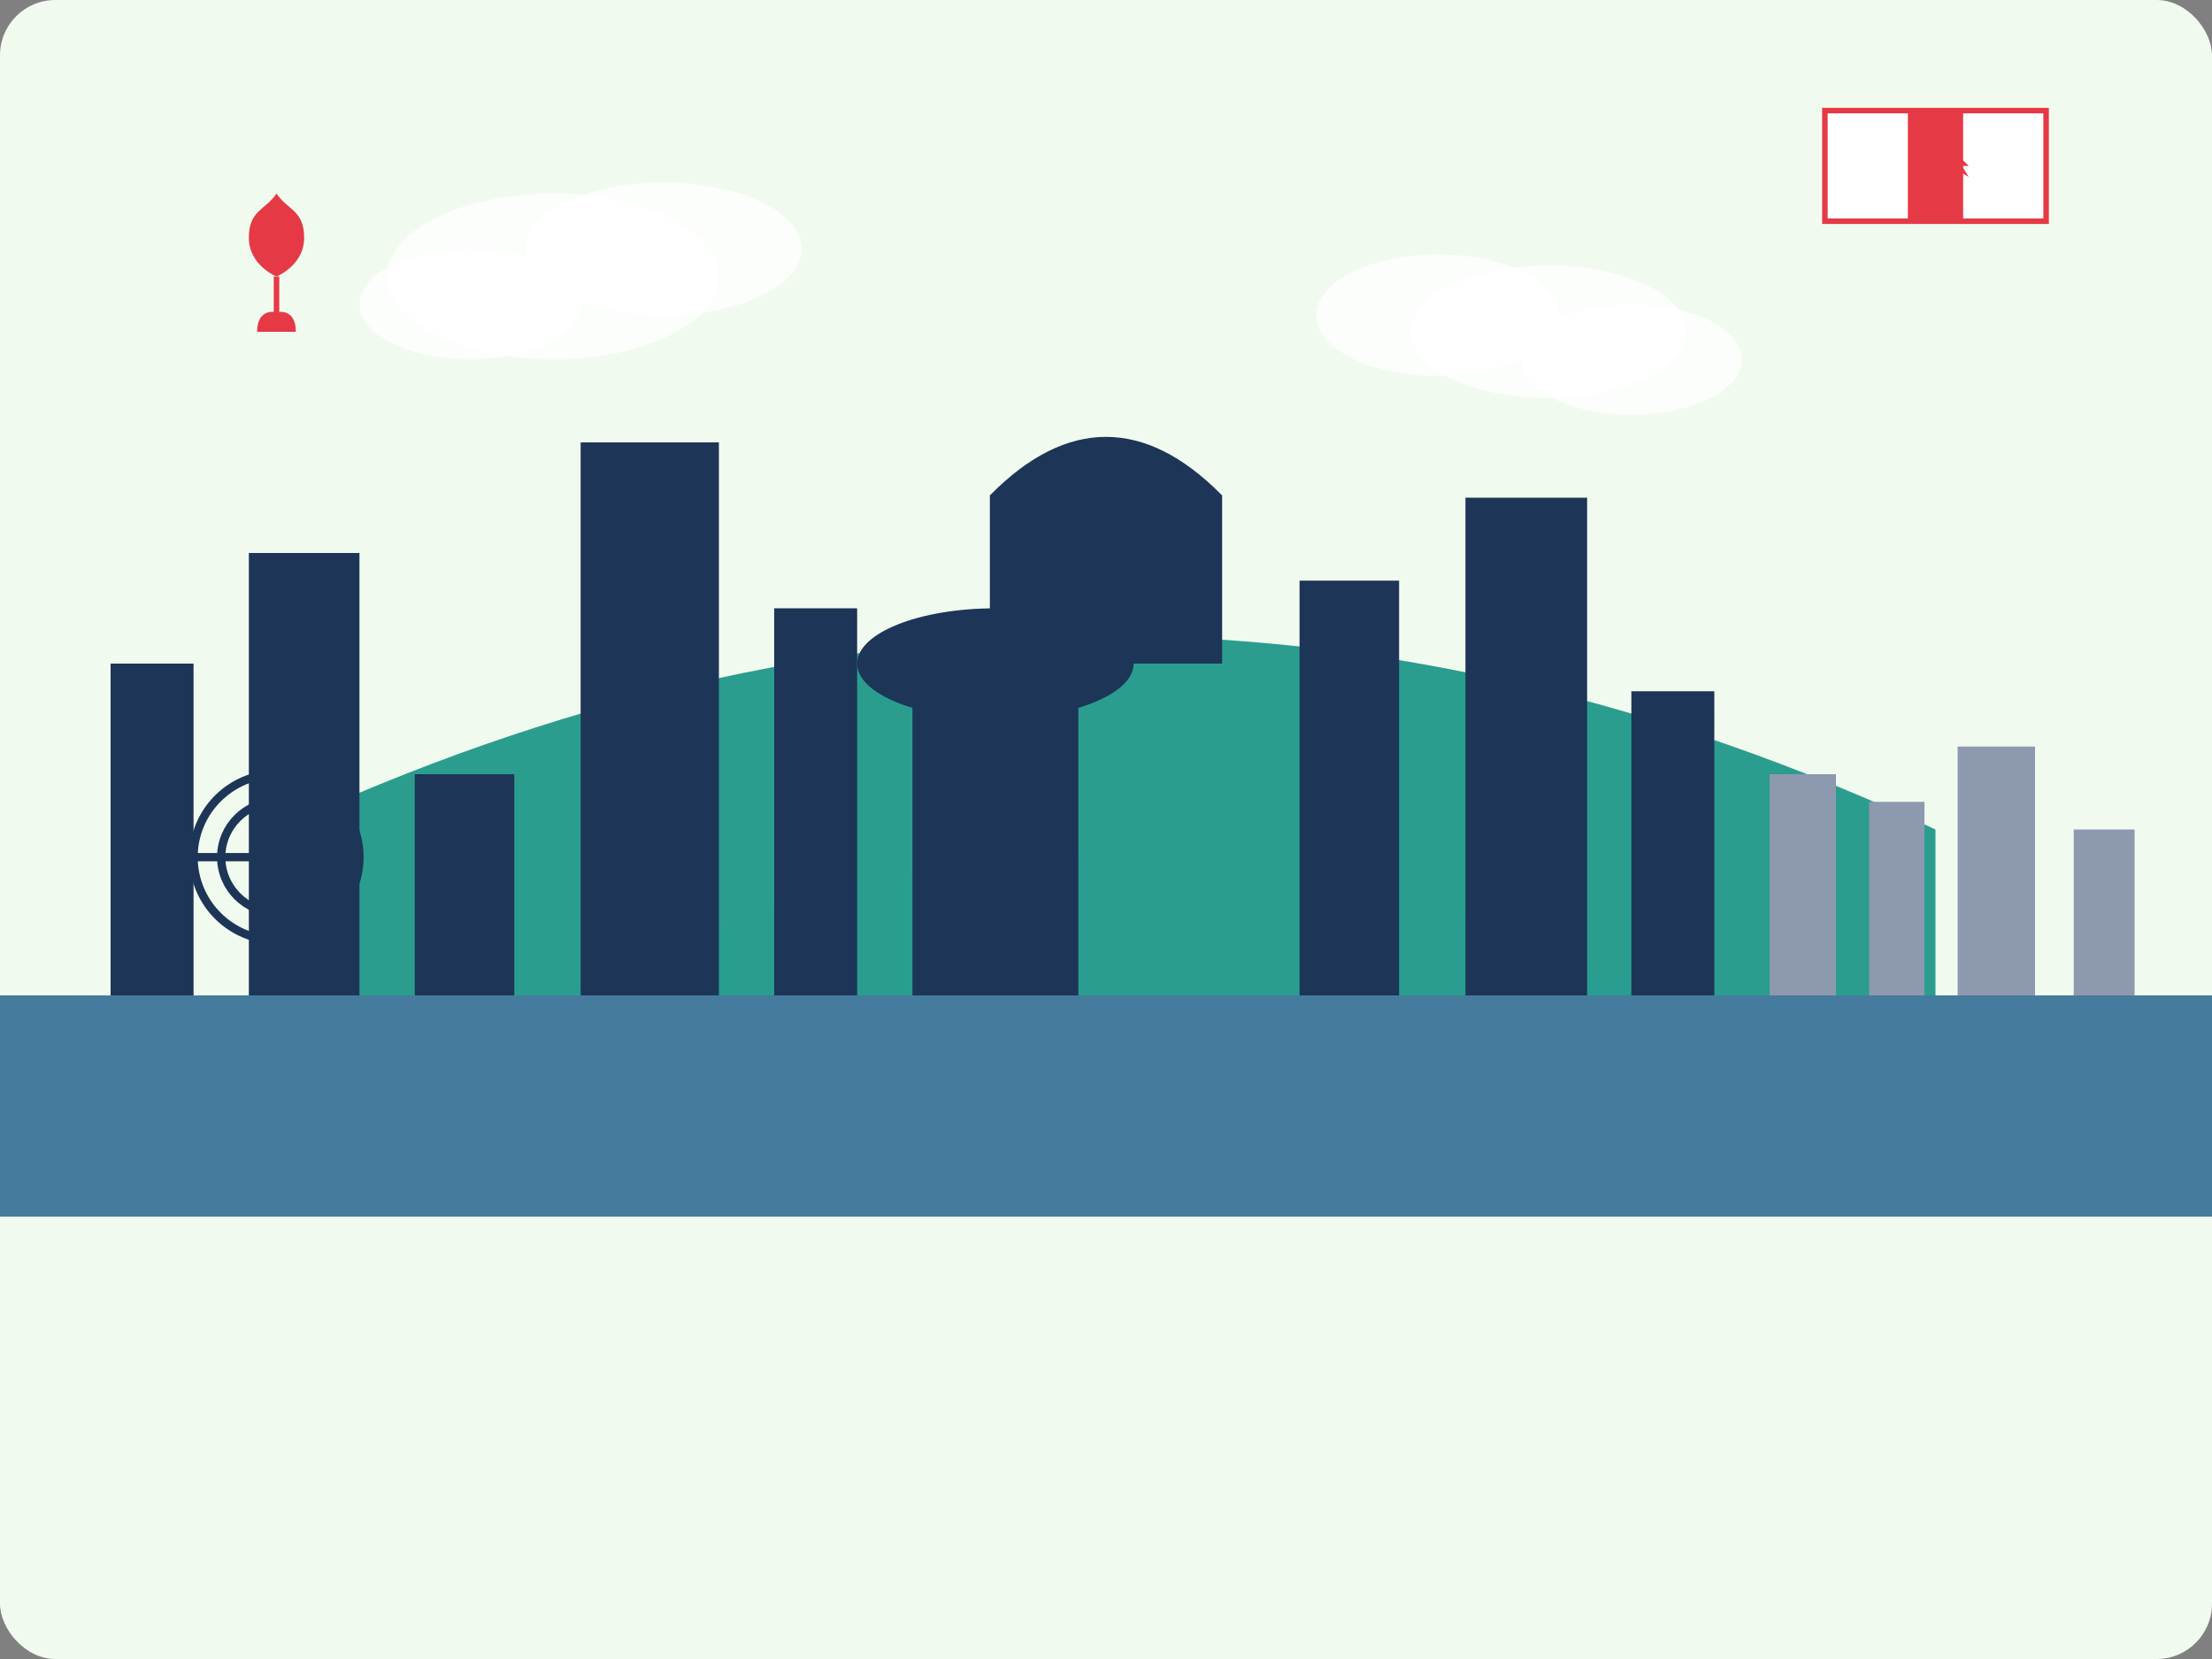
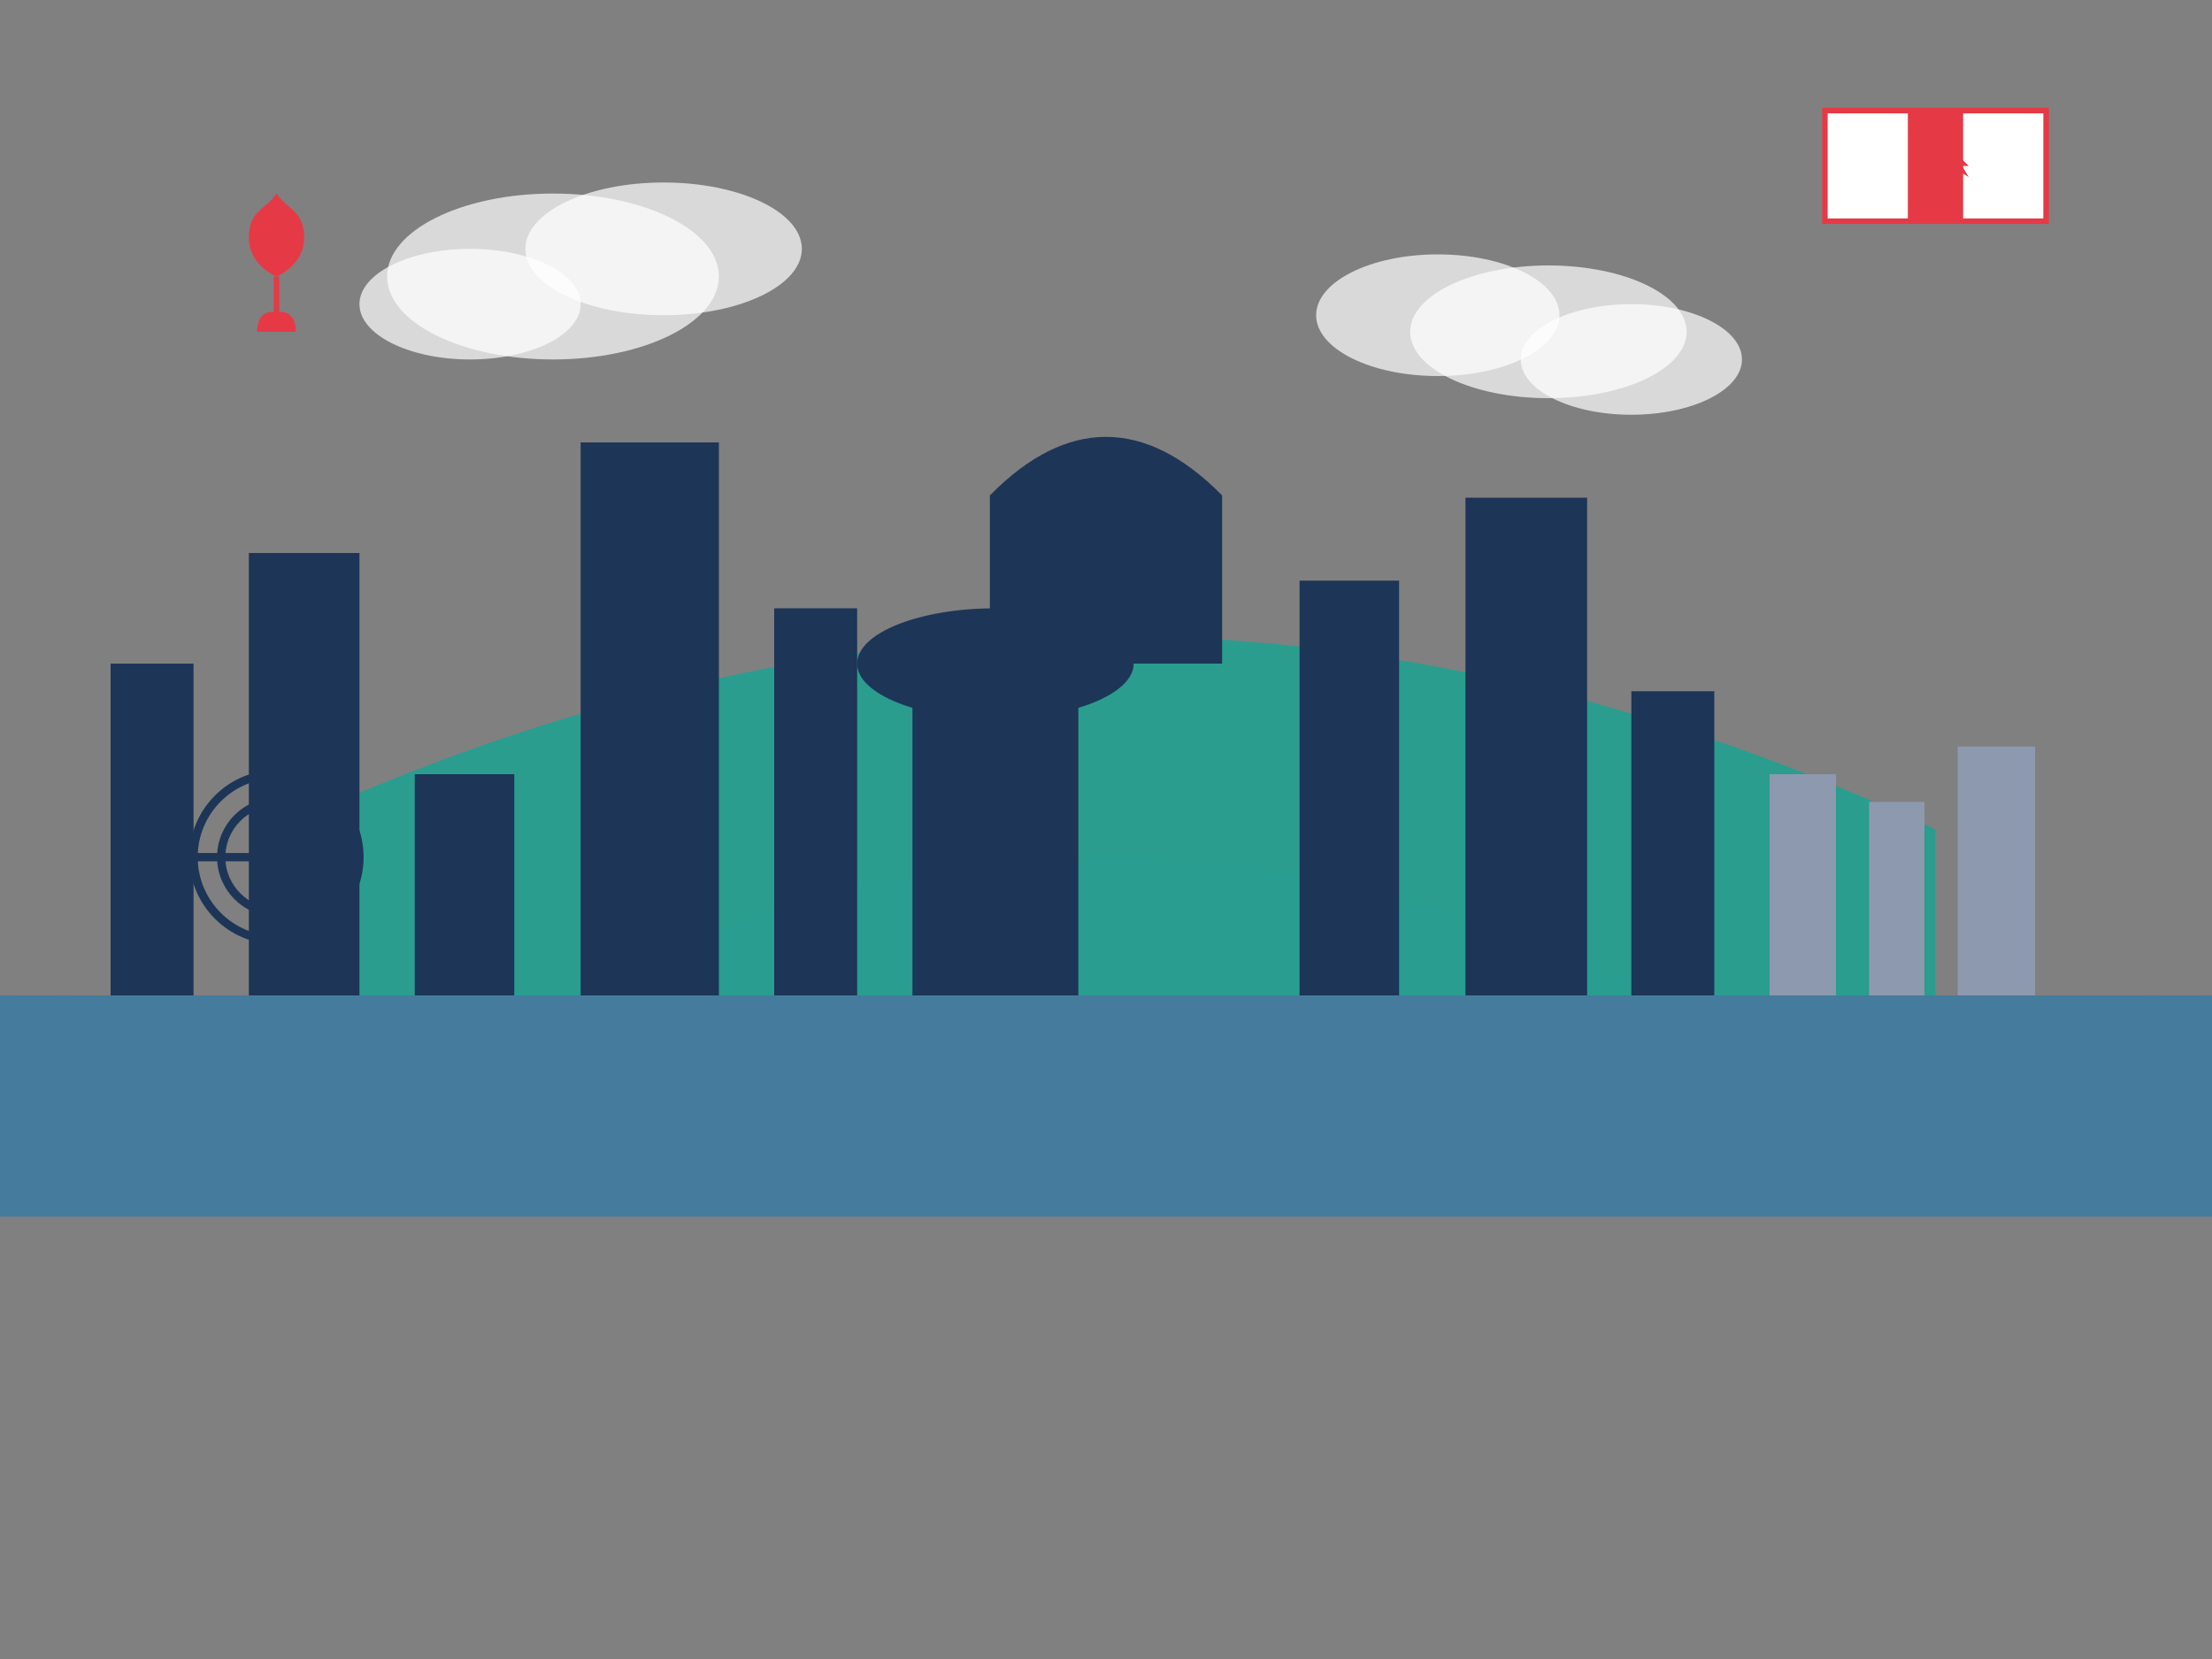
<svg xmlns="http://www.w3.org/2000/svg" width="400" height="300" viewBox="0 0 400 300">
  <rect x="0" y="0" width="400" height="300" fill="#808080" stroke="none" />
  <style>
    .bg { fill: #f1faee; }
    .mount-royal { fill: #2a9d8f; }
    .buildings { fill: #1d3557; }
    .old-buildings { fill: #8d99ae; }
    .water { fill: #457b9d; }
    .highlight { fill: #e63946; }
    .clouds { fill: white; }
    .biosphere { fill: none; stroke: #1d3557; stroke-width: 1.5; }
  </style>
-   <rect class="bg" x="0" y="0" width="400" height="300" rx="10" />
  <path class="mount-royal" d="M50,150 Q200,80 350,150 L350,180 L50,180 Z" />
-   <path class="mount-royal" d="M100,180 Q200,130 300,180 L300,200 L100,200 Z" opacity="0.8" />
+   <path class="mount-royal" d="M100,180 Q200,130 300,180 L300,200 Z" opacity="0.8" />
  <g transform="translate(200, 180)">
    <rect class="buildings" x="-180" y="-60" width="15" height="60" />
    <rect class="buildings" x="-155" y="-80" width="20" height="80" />
    <rect class="buildings" x="-125" y="-40" width="18" height="40" />
    <rect class="buildings" x="-95" y="-100" width="25" height="100" />
    <rect class="buildings" x="-60" y="-70" width="15" height="70" />
    <ellipse class="buildings" cx="-20" cy="-60" rx="25" ry="10" />
    <rect class="buildings" x="-35" y="-60" width="30" height="60" />
    <path class="buildings" d="M-20,-60 L-20,-90 Q0,-110 20,-90 L20,-60" fill="none" stroke="#1d3557" stroke-width="2" />
    <rect class="buildings" x="35" y="-75" width="18" height="75" />
    <rect class="buildings" x="65" y="-90" width="22" height="90" />
    <rect class="buildings" x="95" y="-55" width="15" height="55" />
    <rect class="old-buildings" x="120" y="-40" width="12" height="40" />
    <rect class="old-buildings" x="138" y="-35" width="10" height="35" />
    <rect class="old-buildings" x="154" y="-45" width="14" height="45" />
-     <rect class="old-buildings" x="175" y="-30" width="11" height="30" />
    <circle class="biosphere" cx="-150" cy="-25" r="15" />
    <circle class="biosphere" cx="-150" cy="-25" r="10" />
    <line x1="-150" y1="-40" x2="-150" y2="-10" class="biosphere" />
    <line x1="-165" y1="-25" x2="-135" y2="-25" class="biosphere" />
    <rect class="water" x="-200" y="0" width="400" height="40" />
    <path class="water" d="M-200,0 Q0,10 200,0 L200,20 L-200,20 Z" opacity="0.7" />
  </g>
  <g transform="translate(100, 50)">
    <ellipse class="clouds" cx="0" cy="0" rx="30" ry="15" opacity="0.7" />
    <ellipse class="clouds" cx="20" cy="-5" rx="25" ry="12" opacity="0.7" />
    <ellipse class="clouds" cx="-15" cy="5" rx="20" ry="10" opacity="0.7" />
  </g>
  <g transform="translate(280, 60)">
    <ellipse class="clouds" cx="0" cy="0" rx="25" ry="12" opacity="0.7" />
    <ellipse class="clouds" cx="15" cy="5" rx="20" ry="10" opacity="0.7" />
    <ellipse class="clouds" cx="-20" cy="-3" rx="22" ry="11" opacity="0.7" />
  </g>
  <g transform="translate(50, 50)">
    <path d="M0,-15 C2,-12 5,-12 5,-7 C5,-2 0,0 0,0 C0,0 -5,-2 -5,-7 C-5,-12 -2,-12 0,-15 Z" class="highlight" />
    <rect x="-0.5" y="0" width="1" height="10" class="highlight" />
    <path d="M-3,10 C-3,6 0,7 0,7 C0,7 3,6 3,10" class="highlight" fill="none" stroke="#e63946" />
  </g>
  <g transform="translate(350, 30)">
    <rect x="-20" y="-10" width="40" height="20" fill="white" stroke="#e63946" />
    <rect x="-5" y="-10" width="10" height="20" class="highlight" />
    <path class="highlight" d="M5,-2.5 L7.5,0 L6,0 L7.5,2.5 L5,1 L6,3.5 L3.5,3.5 L3.5,6 L1,3.5 L2.5,3.5 L1,1 L-1.5,2.5 L0,0 L-1.5,0 L1,-2.5 L2.5,0 Z" transform="scale(0.8)" />
  </g>
</svg>